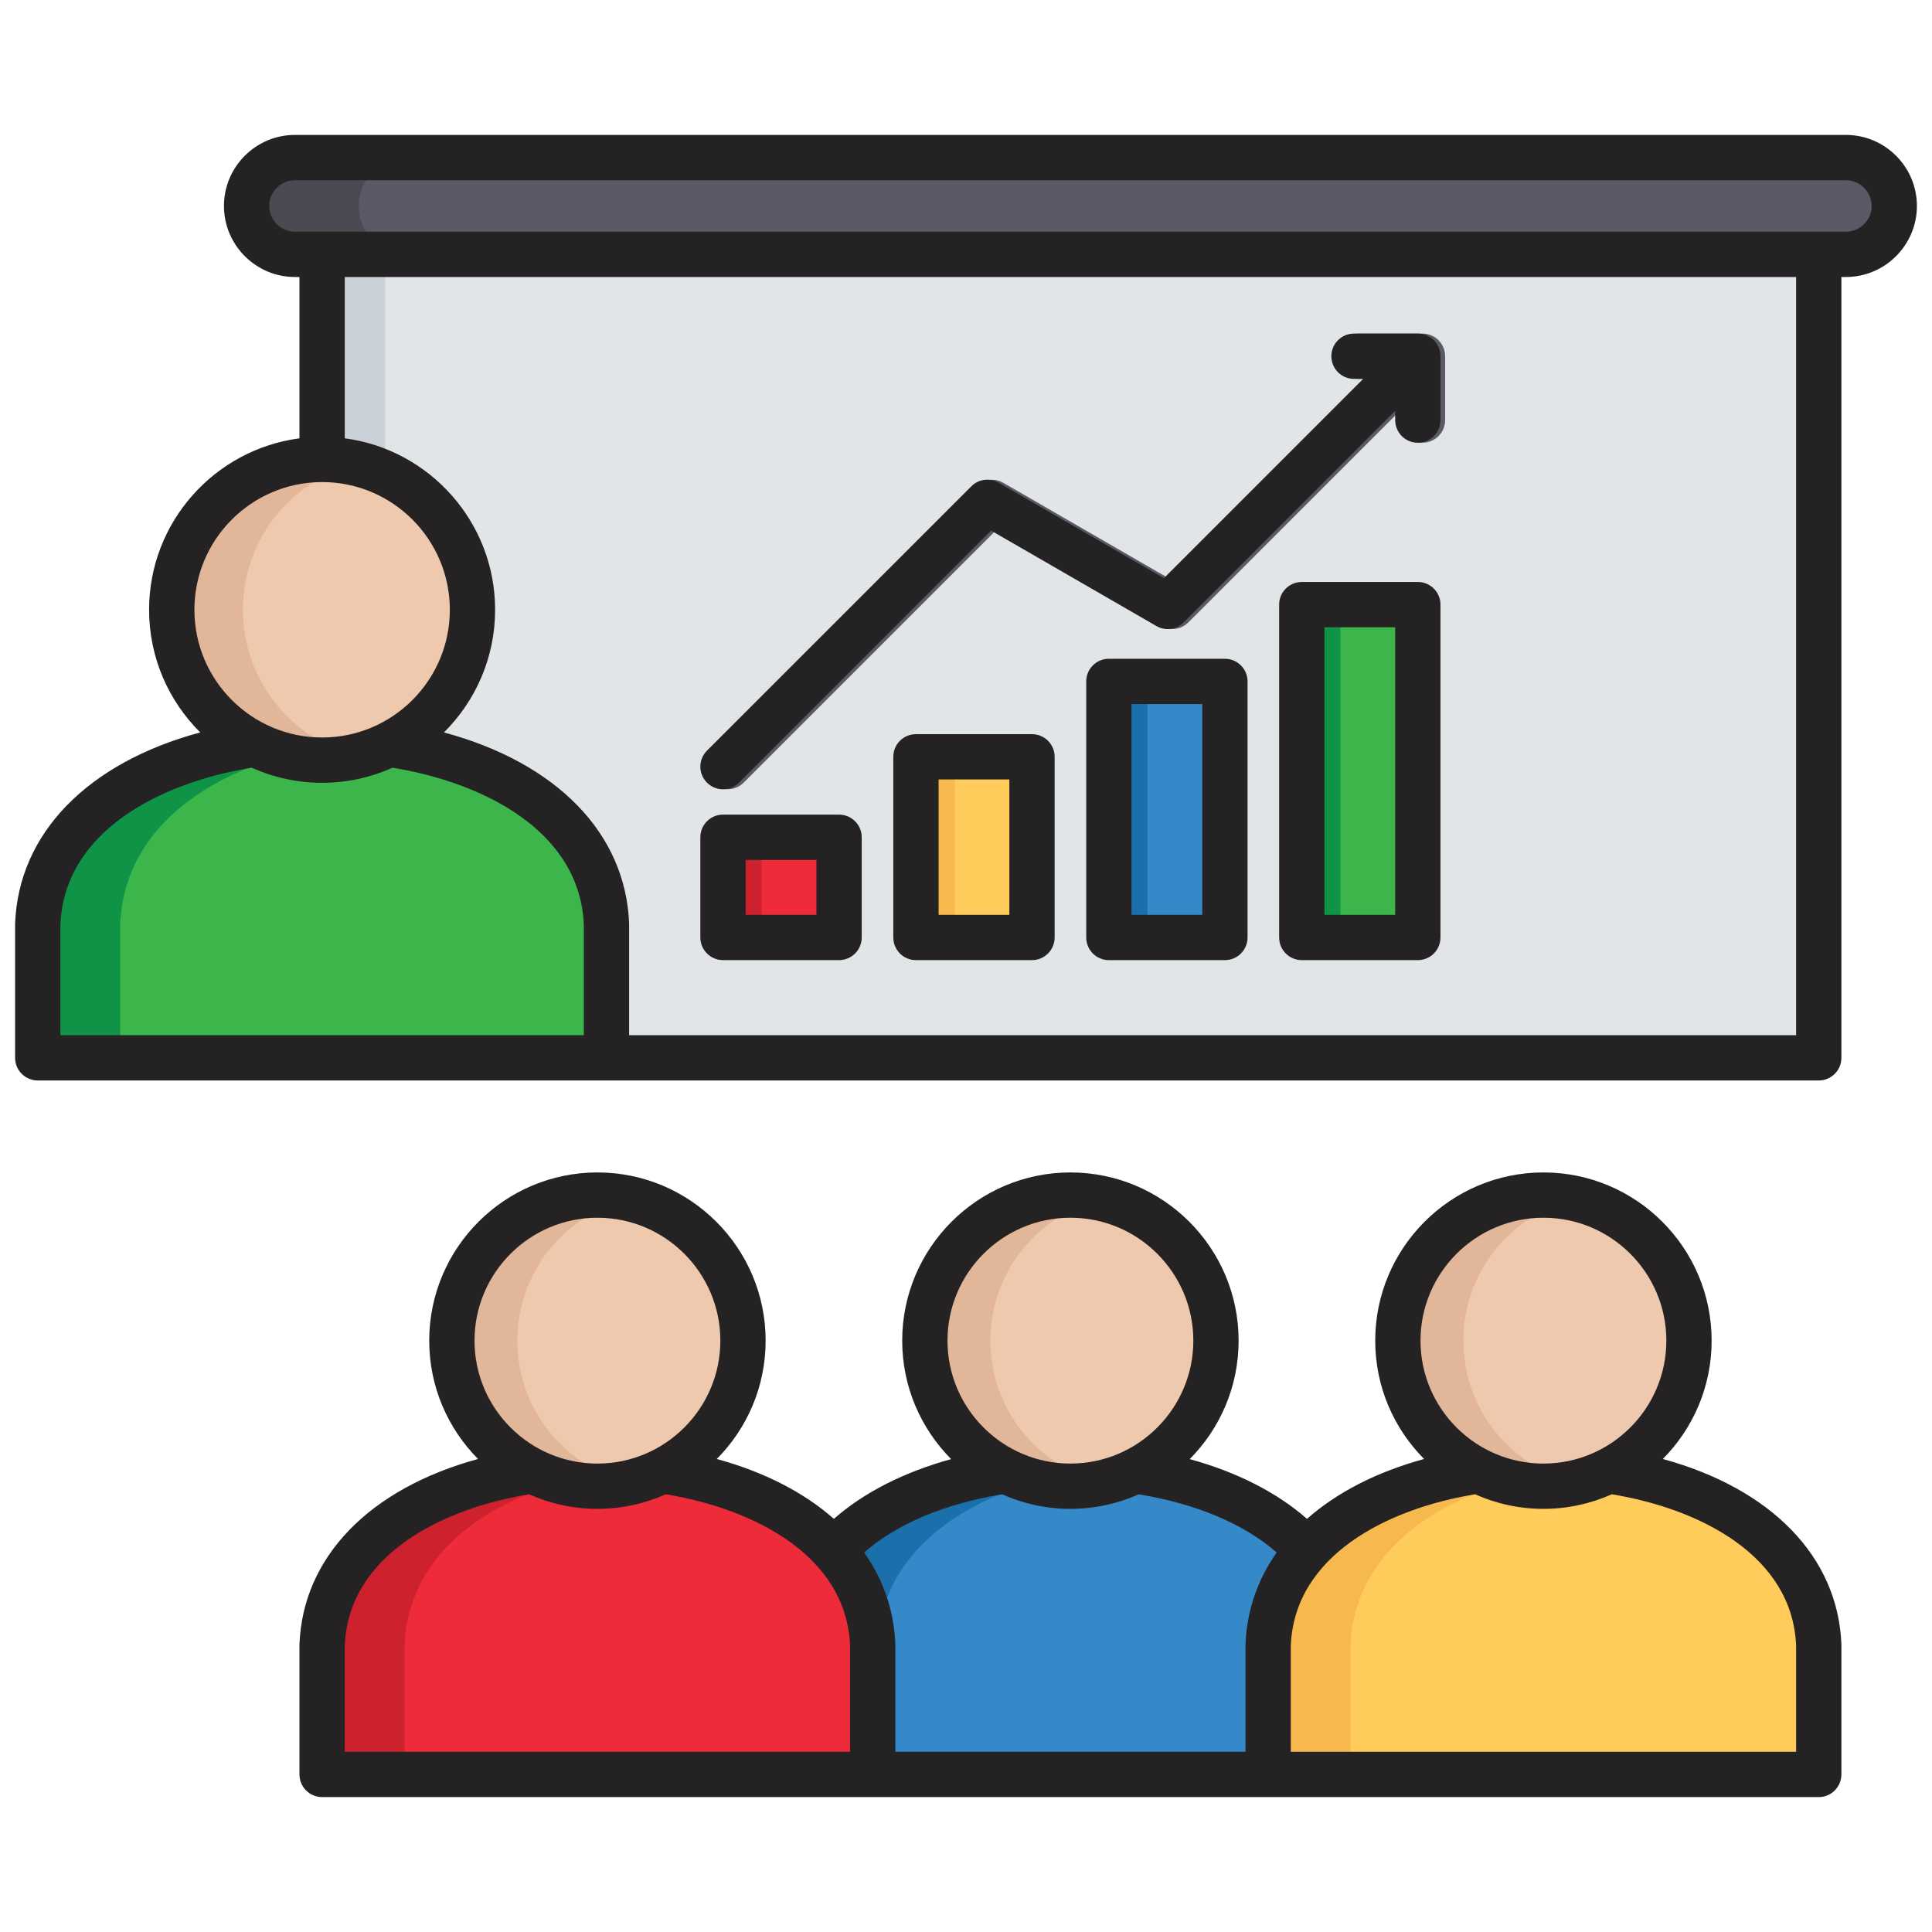
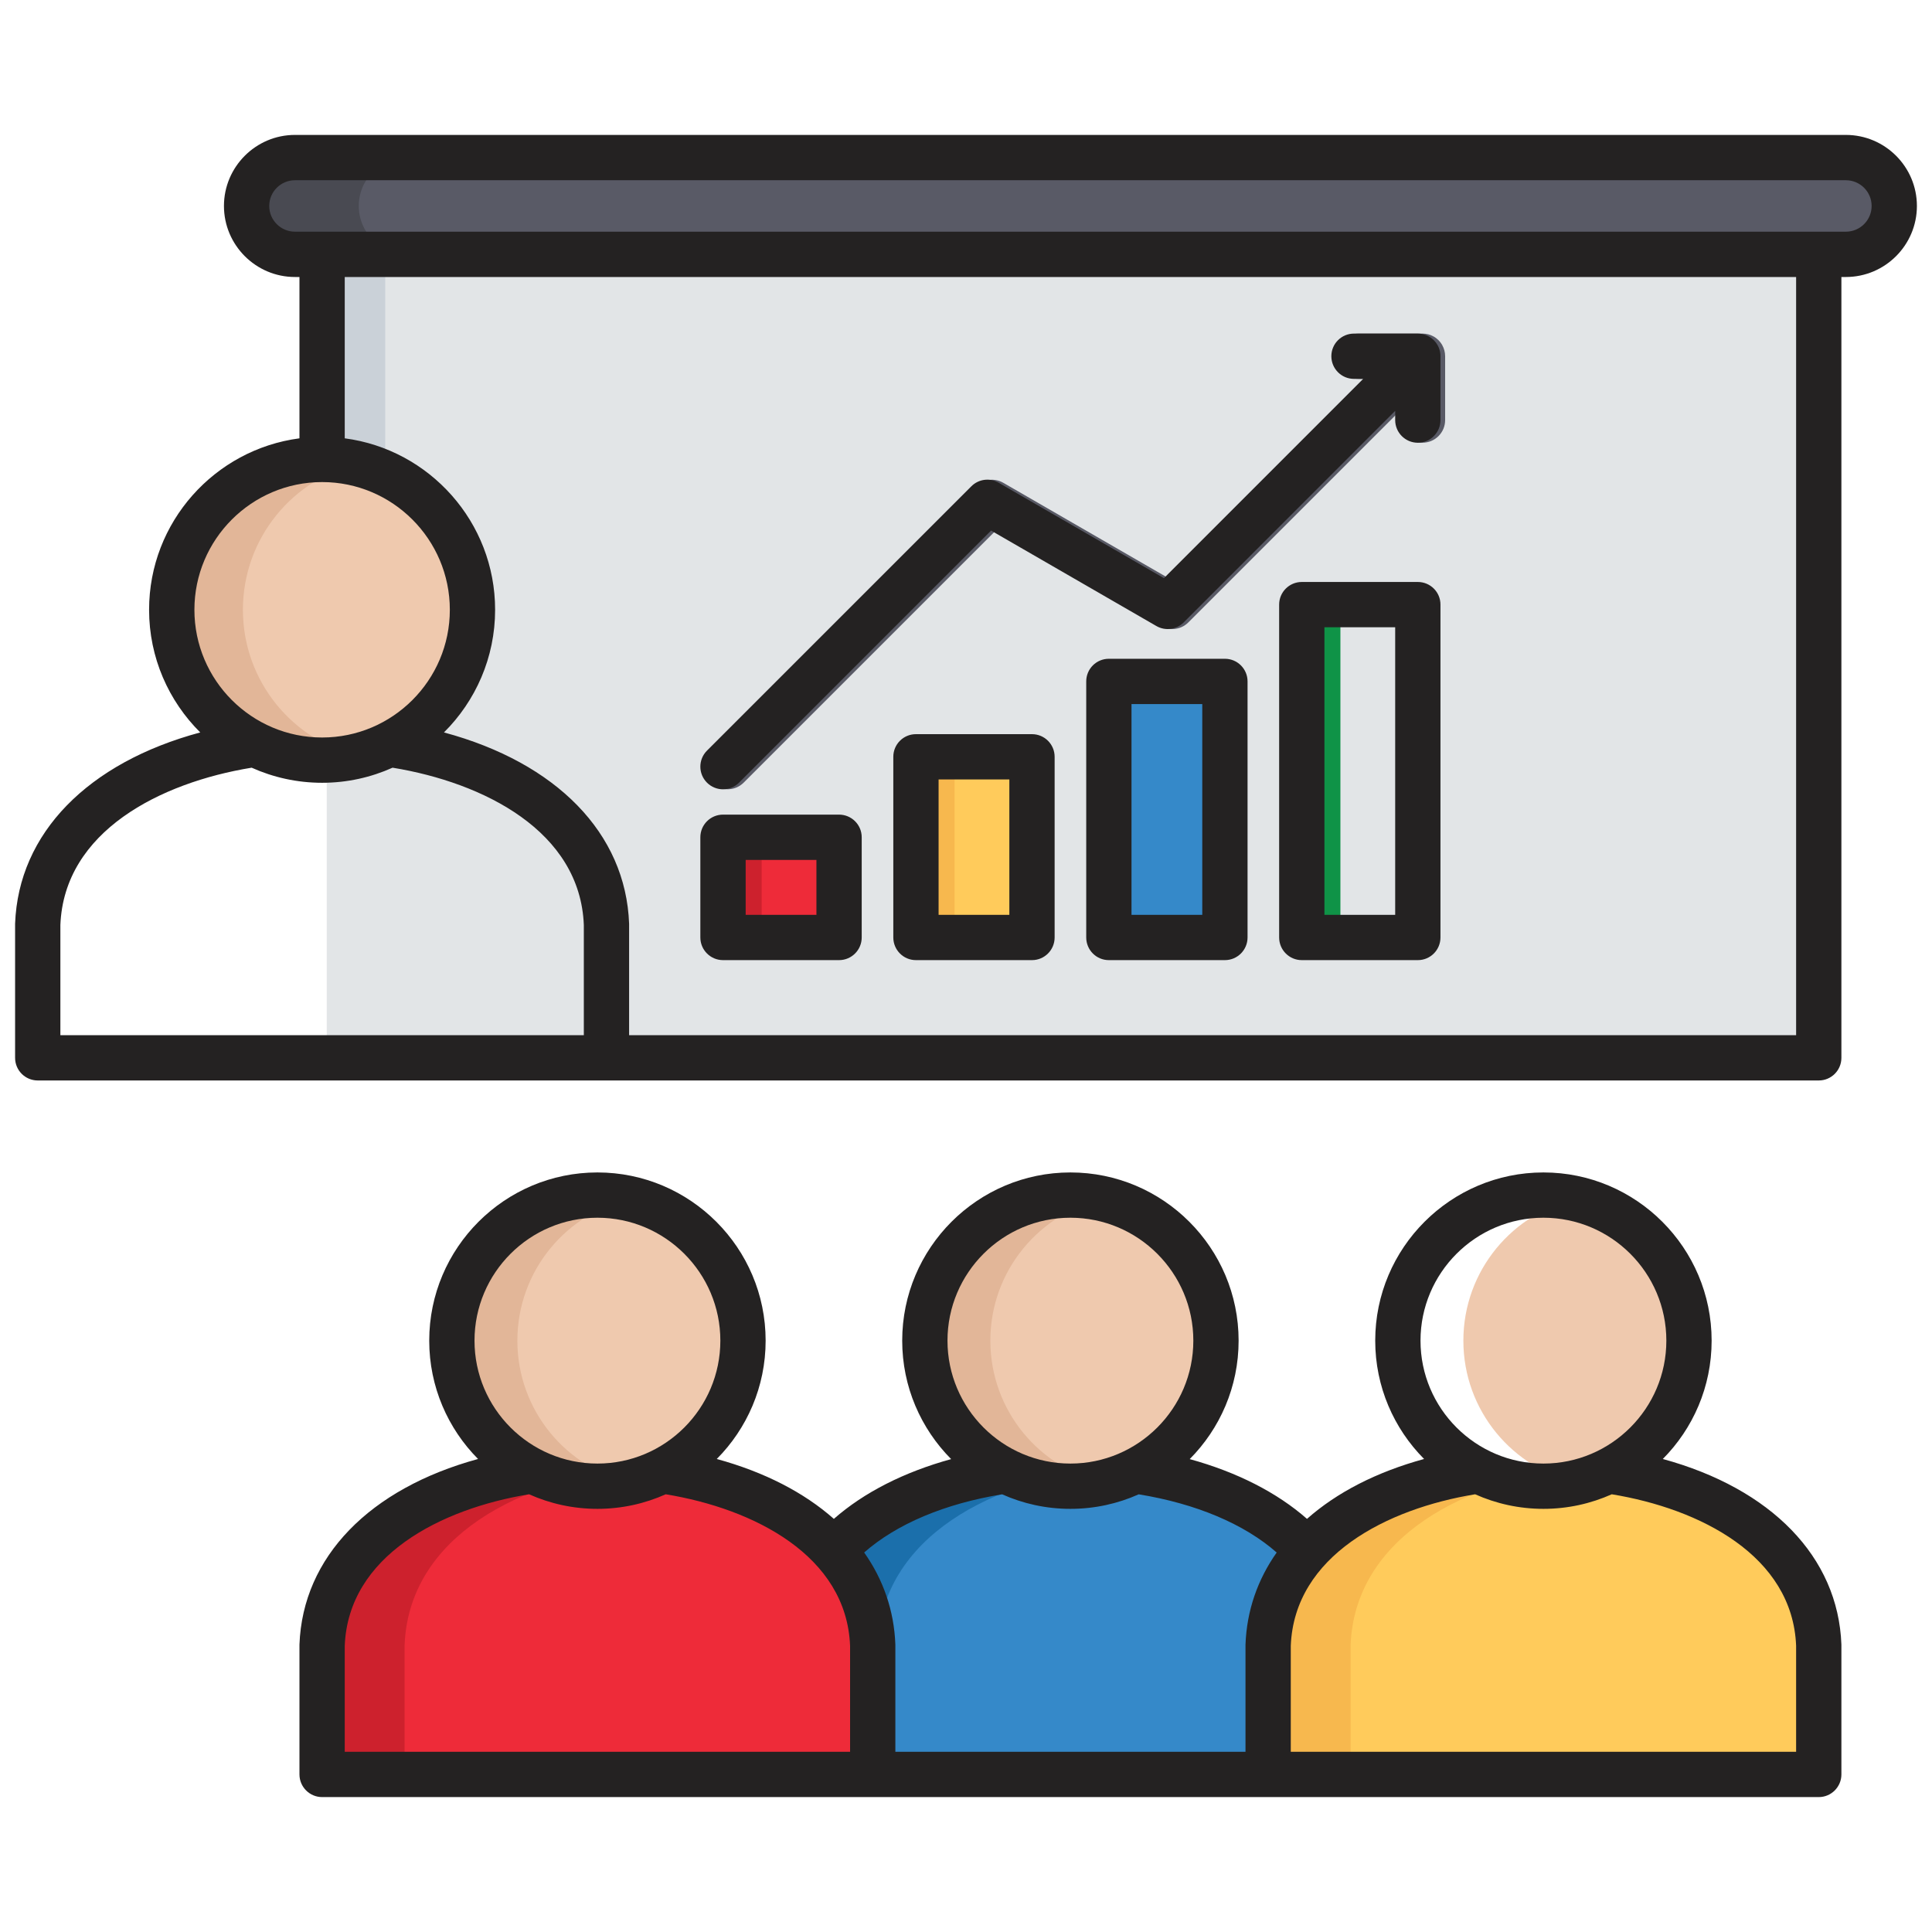
<svg xmlns="http://www.w3.org/2000/svg" width="48" height="48" viewBox="0 0 48 48" fill="none">
  <path fill-rule="evenodd" clip-rule="evenodd" d="M19.87 40.88C20.087 34.943 33.334 34.943 33.55 40.88V44.085H19.87V40.88Z" fill="#1B6FAB" />
  <path fill-rule="evenodd" clip-rule="evenodd" d="M27.677 36.468C30.692 36.726 33.452 38.196 33.55 40.88V44.085H21.803V40.88C21.901 38.196 24.661 36.726 27.677 36.468H27.677Z" fill="#3589C9" />
  <path d="M8.118 5.882H45.302V26.281H8.118V5.882Z" fill="#E2E5E7" />
  <path fill-rule="evenodd" clip-rule="evenodd" d="M8.118 40.88C8.335 34.943 21.582 34.943 21.799 40.88V44.085H8.118V40.88Z" fill="#CD212D" />
  <path fill-rule="evenodd" clip-rule="evenodd" d="M15.925 36.468C18.941 36.726 21.7 38.196 21.798 40.88V44.085H10.052V40.88C10.15 38.196 12.909 36.726 15.925 36.468Z" fill="#EE2B39" />
  <path fill-rule="evenodd" clip-rule="evenodd" d="M31.622 40.88C31.839 34.943 45.086 34.943 45.302 40.88V44.085H31.622V40.88Z" fill="#F7B84E" />
-   <path fill-rule="evenodd" clip-rule="evenodd" d="M1.053 22.971C1.277 16.838 14.96 16.838 15.183 22.971V26.281H1.053V22.971Z" fill="#0F9347" />
-   <path fill-rule="evenodd" clip-rule="evenodd" d="M9.085 18.411C12.212 18.67 15.082 20.189 15.184 22.971V26.281H2.987V22.971C3.088 20.189 5.958 18.67 9.085 18.411Z" fill="#3CB54B" />
  <path d="M7.444 3.915H45.976C46.64 3.915 47.178 4.454 47.178 5.117C47.178 5.781 46.64 6.319 45.976 6.319H7.444C6.781 6.319 6.242 5.781 6.242 5.117C6.242 4.454 6.781 3.915 7.444 3.915Z" fill="#494A52" />
  <path d="M10.116 3.915H45.976C46.64 3.915 47.178 4.454 47.178 5.117C47.178 5.781 46.64 6.319 45.976 6.319H10.116C9.453 6.319 8.914 5.781 8.914 5.117C8.914 4.454 9.453 3.915 10.116 3.915L10.116 3.915Z" fill="#595A66" />
  <path fill-rule="evenodd" clip-rule="evenodd" d="M35.904 10.437C35.904 10.748 35.652 10.999 35.342 10.999C35.031 10.999 34.779 10.748 34.779 10.437V10.208L29.523 15.464C29.327 15.661 29.02 15.681 28.801 15.525L24.74 13.181L18.477 19.444C18.257 19.664 17.901 19.664 17.681 19.444C17.461 19.225 17.461 18.869 17.681 18.649L24.248 12.082L24.25 12.084C24.424 11.909 24.701 11.865 24.925 11.994L29.032 14.365L33.984 9.413H33.755C33.444 9.413 33.193 9.161 33.193 8.85C33.193 8.539 33.444 8.288 33.755 8.288H35.342C35.441 8.288 35.535 8.313 35.615 8.359L35.616 8.359C35.628 8.366 35.64 8.373 35.651 8.38L35.651 8.38C35.663 8.388 35.675 8.396 35.686 8.405C35.724 8.434 35.758 8.468 35.787 8.506C35.795 8.517 35.803 8.529 35.811 8.541L35.812 8.541C35.819 8.552 35.826 8.564 35.833 8.576L35.833 8.577C35.878 8.658 35.904 8.751 35.904 8.85V10.437L35.904 10.437Z" fill="#595A66" />
  <path d="M18.079 20.801H20.962V23.291H18.079V20.801Z" fill="#EE2B39" />
  <path d="M22.872 18.802H25.755V23.291H22.872V18.802Z" fill="#FFCB5B" />
  <path d="M27.665 16.93H30.548V23.291H27.665V16.93Z" fill="#3589C9" />
-   <path d="M32.458 15.022H35.342V23.291H32.458V15.022Z" fill="#3CB54B" />
  <path fill-rule="evenodd" clip-rule="evenodd" d="M39.429 36.468C42.444 36.726 45.204 38.196 45.302 40.88V44.085H33.555V40.88C33.653 38.196 36.413 36.726 39.429 36.468H39.429Z" fill="#FFCB5B" />
  <path fill-rule="evenodd" clip-rule="evenodd" d="M26.71 29.691C28.707 29.691 30.326 31.31 30.326 33.308C30.326 35.305 28.707 36.924 26.71 36.924C24.713 36.924 23.093 35.305 23.093 33.308C23.093 31.31 24.713 29.691 26.71 29.691Z" fill="#E2B698" />
  <path d="M17.51 35.863C18.922 34.451 18.922 32.161 17.51 30.749C16.098 29.337 13.808 29.337 12.396 30.749C10.984 32.161 10.984 34.451 12.396 35.863C13.808 37.275 16.098 37.275 17.51 35.863Z" fill="#E2B698" />
  <path fill-rule="evenodd" clip-rule="evenodd" d="M15.714 29.771C17.349 30.118 18.575 31.57 18.575 33.308C18.575 35.046 17.349 36.498 15.714 36.845C14.08 36.498 12.854 35.046 12.854 33.308C12.854 31.57 14.08 30.118 15.714 29.771Z" fill="#EFC9AE" />
-   <path d="M41.011 35.865C42.423 34.453 42.423 32.164 41.011 30.752C39.599 29.339 37.31 29.339 35.897 30.752C34.485 32.164 34.485 34.453 35.897 35.865C37.31 37.277 39.599 37.277 41.011 35.865Z" fill="#E2B698" />
  <path fill-rule="evenodd" clip-rule="evenodd" d="M27.466 29.771C29.1 30.118 30.327 31.57 30.327 33.308C30.327 35.046 29.1 36.498 27.466 36.845C25.831 36.498 24.605 35.046 24.605 33.308C24.605 31.57 25.831 30.118 27.466 29.771Z" fill="#EFC9AE" />
  <path fill-rule="evenodd" clip-rule="evenodd" d="M39.218 29.771C40.852 30.118 42.078 31.57 42.078 33.308C42.078 35.046 40.852 36.498 39.218 36.845C37.583 36.498 36.357 35.046 36.357 33.308C36.357 31.57 37.583 30.118 39.218 29.771Z" fill="#EFC9AE" />
  <path d="M8.118 6.319H9.571V12.912H8.118V6.319Z" fill="#CAD1D8" />
  <path d="M9.204 18.721C11.179 18.123 12.294 16.038 11.696 14.063C11.098 12.089 9.012 10.973 7.038 11.572C5.063 12.17 3.948 14.255 4.546 16.23C5.144 18.204 7.23 19.32 9.204 18.721Z" fill="#E2B698" />
  <path fill-rule="evenodd" clip-rule="evenodd" d="M8.944 11.506C10.61 11.882 11.854 13.37 11.854 15.15C11.854 16.929 10.61 18.417 8.944 18.793C7.279 18.417 6.035 16.929 6.035 15.15C6.035 13.37 7.279 11.882 8.944 11.506Z" fill="#EFC9AE" />
  <path d="M18.079 20.801H18.923V23.291H18.079V20.801Z" fill="#CD212D" />
  <path d="M22.872 18.802H23.716V23.291H22.872V18.802Z" fill="#F7B84E" />
-   <path d="M27.665 16.93H28.509V23.291H27.665V16.93Z" fill="#1B6FAB" />
  <path d="M32.458 15.022H33.302V23.291H32.458V15.022Z" fill="#0F9347" />
  <path fill-rule="evenodd" clip-rule="evenodd" d="M34.663 22.729H32.905V15.584H34.663V22.729ZM35.226 14.459H32.342C32.032 14.459 31.78 14.711 31.78 15.021V23.291C31.78 23.602 32.032 23.854 32.342 23.854H35.226C35.537 23.854 35.788 23.602 35.788 23.291V15.021C35.788 14.711 35.537 14.459 35.226 14.459ZM29.87 22.729H28.112V17.492H29.87V22.729ZM30.433 16.367H27.549C27.238 16.367 26.987 16.619 26.987 16.929V23.291C26.987 23.602 27.238 23.854 27.549 23.854H30.433C30.743 23.854 30.995 23.602 30.995 23.291V16.929C30.995 16.619 30.743 16.367 30.433 16.367ZM25.077 22.729H23.319V19.365H25.077V22.729ZM25.64 18.24H22.756C22.445 18.24 22.194 18.492 22.194 18.802V23.291C22.194 23.602 22.445 23.854 22.756 23.854H25.64C25.95 23.854 26.202 23.602 26.202 23.291V18.802C26.202 18.492 25.95 18.24 25.64 18.24ZM20.284 22.729H18.526V21.364H20.284V22.729ZM20.846 20.239H17.963C17.652 20.239 17.4 20.491 17.4 20.801V23.291C17.4 23.602 17.652 23.854 17.963 23.854H20.846C21.157 23.854 21.409 23.602 21.409 23.291V20.801C21.409 20.491 21.157 20.239 20.846 20.239ZM17.565 19.445C17.675 19.555 17.819 19.61 17.963 19.61C18.107 19.61 18.251 19.555 18.361 19.445L24.623 13.182L28.729 15.553C28.949 15.681 29.228 15.644 29.408 15.464L34.663 10.208V10.437C34.663 10.748 34.915 11 35.226 11C35.536 11 35.788 10.748 35.788 10.437V8.85C35.788 8.815 35.785 8.781 35.779 8.747C35.778 8.745 35.778 8.743 35.778 8.742C35.771 8.708 35.761 8.675 35.749 8.644C35.748 8.641 35.747 8.639 35.746 8.636C35.733 8.605 35.717 8.574 35.698 8.546C35.697 8.544 35.696 8.541 35.694 8.539C35.653 8.477 35.599 8.424 35.537 8.382C35.535 8.38 35.533 8.379 35.531 8.379C35.502 8.36 35.472 8.343 35.44 8.33C35.437 8.329 35.435 8.329 35.432 8.328C35.401 8.315 35.369 8.306 35.335 8.299C35.333 8.298 35.331 8.298 35.329 8.298C35.296 8.292 35.261 8.288 35.226 8.288H33.639C33.328 8.288 33.077 8.54 33.077 8.85C33.077 9.161 33.329 9.413 33.639 9.413H33.868L28.918 14.364L24.811 11.993C24.591 11.865 24.312 11.902 24.133 12.082L17.565 18.649C17.345 18.869 17.345 19.225 17.565 19.445ZM45.86 5.756H7.328C6.976 5.756 6.689 5.47 6.689 5.117C6.689 4.764 6.976 4.478 7.328 4.478H45.86C46.213 4.478 46.5 4.764 46.5 5.117C46.5 5.47 46.213 5.756 45.86 5.756ZM44.624 25.719V6.882H8.565V10.89C10.67 11.167 12.301 12.97 12.301 15.15C12.301 16.34 11.814 17.418 11.03 18.197C13.819 18.948 15.548 20.698 15.63 22.95C15.63 22.957 15.63 22.964 15.63 22.971V25.719H44.623L44.624 25.719ZM14.505 25.719H1.5V22.981C1.592 20.653 3.983 19.444 6.252 19.073C6.787 19.313 7.379 19.448 8.003 19.448C8.626 19.448 9.218 19.313 9.753 19.073C12.022 19.444 14.414 20.653 14.505 22.981V25.719ZM4.83 15.15C4.83 13.4 6.253 11.977 8.003 11.977C9.752 11.977 11.176 13.4 11.176 15.15C11.176 16.901 9.752 18.323 8.003 18.323C6.253 18.323 4.83 16.9 4.83 15.15ZM45.86 3.352H7.328C6.356 3.352 5.564 4.145 5.564 5.117C5.564 6.089 6.356 6.882 7.328 6.882H7.44V10.89C5.335 11.167 3.704 12.97 3.704 15.15C3.704 16.34 4.191 17.418 4.975 18.197C2.186 18.948 0.458 20.698 0.375 22.95C0.375 22.957 0.375 22.964 0.375 22.971V26.281C0.375 26.593 0.627 26.844 0.938 26.844H45.187C45.497 26.844 45.749 26.593 45.749 26.281V6.882H45.86C46.833 6.882 47.625 6.09 47.625 5.117C47.625 4.144 46.833 3.352 45.86 3.352ZM44.624 43.523H32.069V40.89C32.157 38.648 34.461 37.483 36.649 37.125C37.168 37.357 37.742 37.487 38.346 37.487C38.951 37.487 39.524 37.357 40.044 37.125C42.231 37.483 44.536 38.648 44.624 40.89V43.523ZM30.944 40.859C30.944 40.866 30.944 40.873 30.944 40.88V43.523H22.245V40.88C22.245 40.873 22.245 40.866 22.245 40.859C22.214 40.015 21.944 39.243 21.47 38.571C22.278 37.862 23.473 37.358 24.898 37.126C25.417 37.358 25.991 37.487 26.594 37.487C27.198 37.487 27.772 37.358 28.291 37.126C29.716 37.358 30.911 37.862 31.719 38.572C31.245 39.243 30.975 40.015 30.944 40.859ZM21.12 43.523H8.565V40.89C8.653 38.648 10.957 37.483 13.145 37.125C13.664 37.357 14.238 37.487 14.843 37.487C15.447 37.487 16.021 37.357 16.54 37.125C18.727 37.483 21.032 38.648 21.12 40.89V43.523ZM11.789 33.308C11.789 31.624 13.159 30.254 14.843 30.254C16.526 30.254 17.897 31.624 17.897 33.308C17.897 34.991 16.526 36.362 14.843 36.362C13.159 36.362 11.789 34.992 11.789 33.308ZM23.54 33.308C23.54 31.624 24.91 30.254 26.594 30.254C28.278 30.254 29.648 31.624 29.648 33.308C29.648 34.991 28.278 36.362 26.594 36.362C24.91 36.362 23.54 34.991 23.54 33.308ZM35.292 33.308C35.292 31.624 36.662 30.254 38.346 30.254C40.03 30.254 41.4 31.624 41.4 33.308C41.4 34.991 40.03 36.362 38.346 36.362C36.662 36.362 35.292 34.992 35.292 33.308ZM41.312 36.248C42.062 35.493 42.525 34.454 42.525 33.308C42.525 31.003 40.651 29.129 38.346 29.129C36.042 29.129 34.167 31.003 34.167 33.308C34.167 34.454 34.631 35.493 35.381 36.248C34.197 36.572 33.211 37.081 32.472 37.736C31.725 37.079 30.726 36.572 29.558 36.251C30.309 35.495 30.773 34.455 30.773 33.308C30.773 31.003 28.899 29.129 26.594 29.129C24.29 29.129 22.415 31.003 22.415 33.308C22.415 34.455 22.88 35.495 23.631 36.251C22.463 36.572 21.464 37.079 20.717 37.736C19.977 37.081 18.992 36.572 17.808 36.248C18.558 35.493 19.022 34.454 19.022 33.308C19.022 31.003 17.147 29.129 14.843 29.129C12.538 29.129 10.664 31.003 10.664 33.308C10.664 34.454 11.128 35.493 11.877 36.248C9.187 36.983 7.52 38.679 7.44 40.859C7.44 40.866 7.44 40.873 7.44 40.88V44.085C7.44 44.395 7.692 44.648 8.003 44.648H45.187C45.497 44.648 45.749 44.395 45.749 44.085V40.88C45.749 40.873 45.749 40.866 45.749 40.859C45.669 38.679 44.002 36.983 41.312 36.248H41.312Z" fill="#242222" />
</svg>